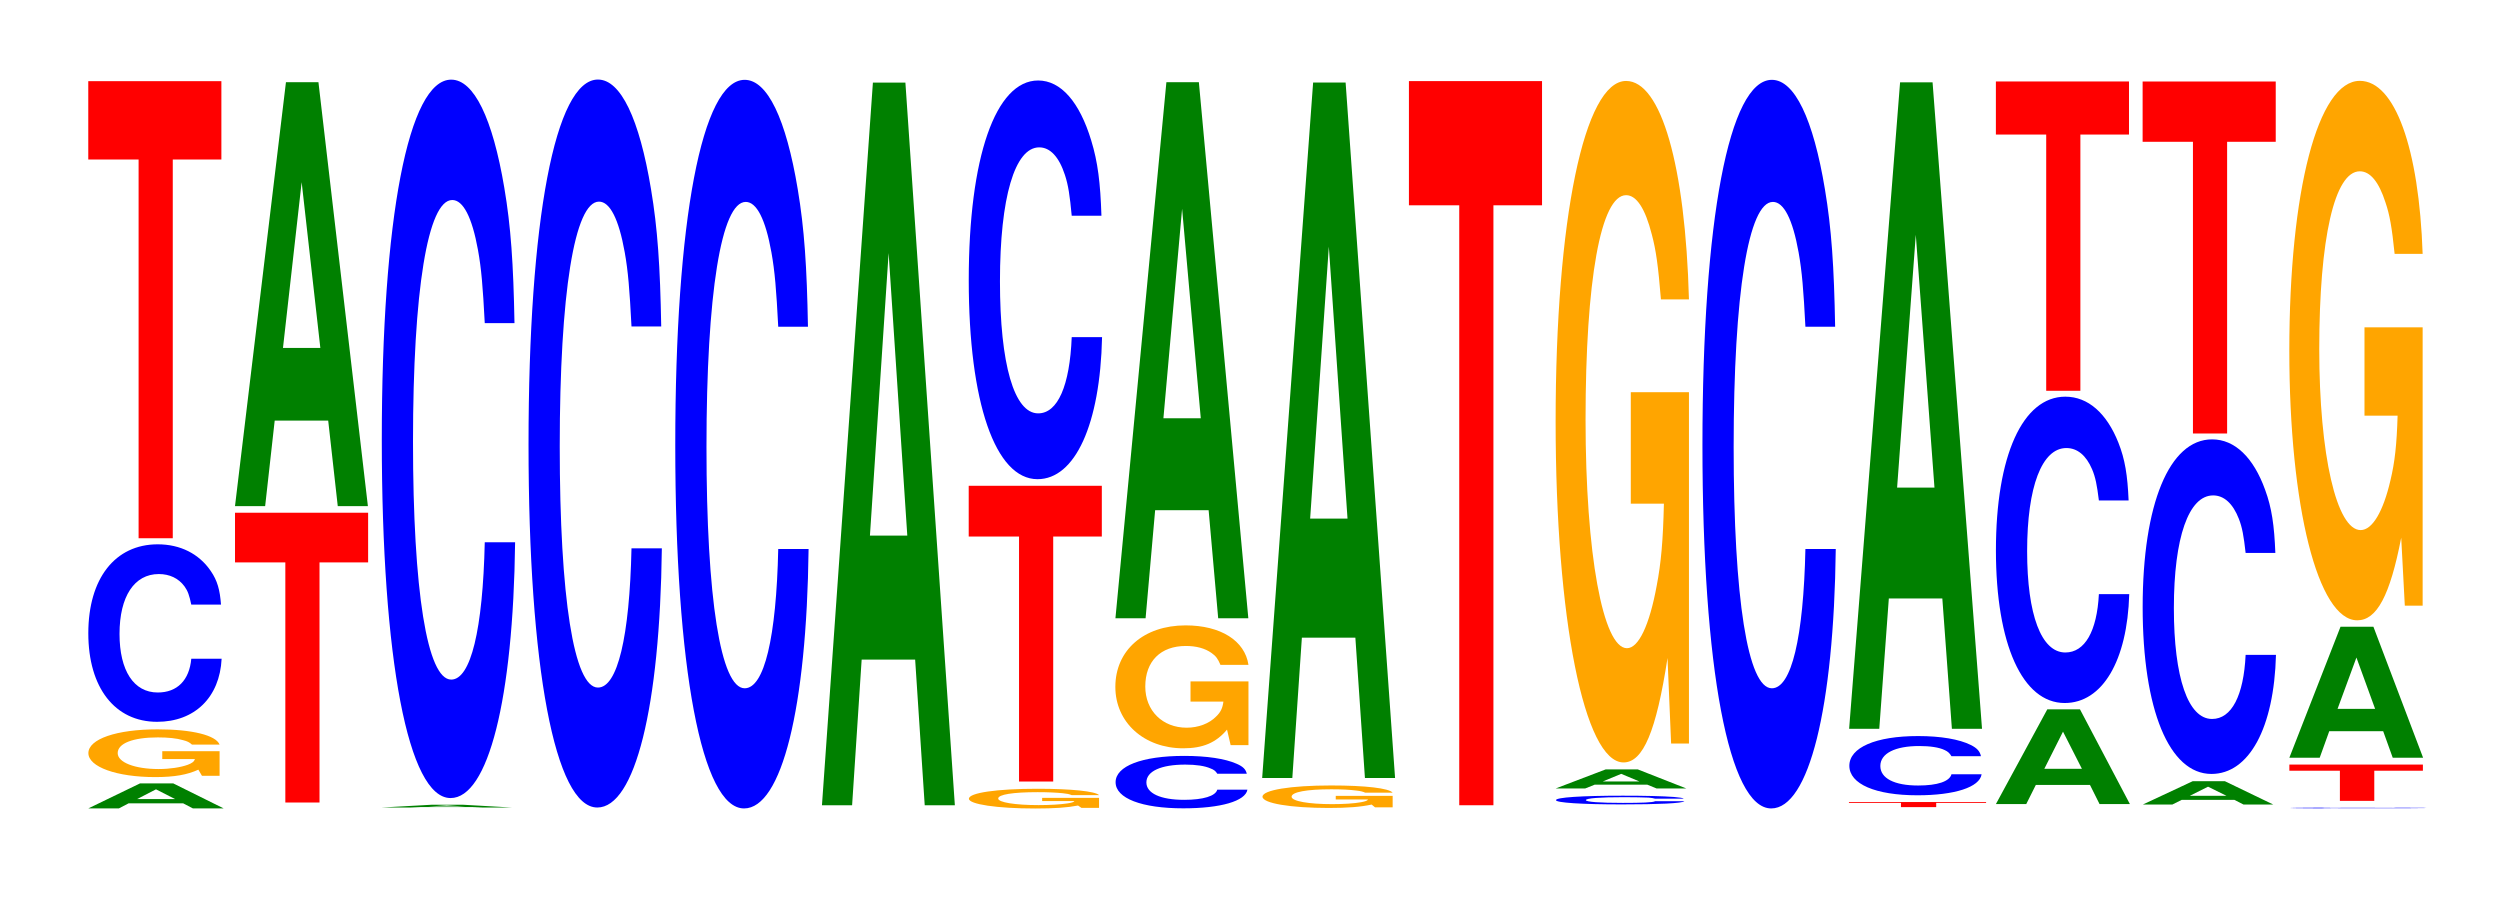
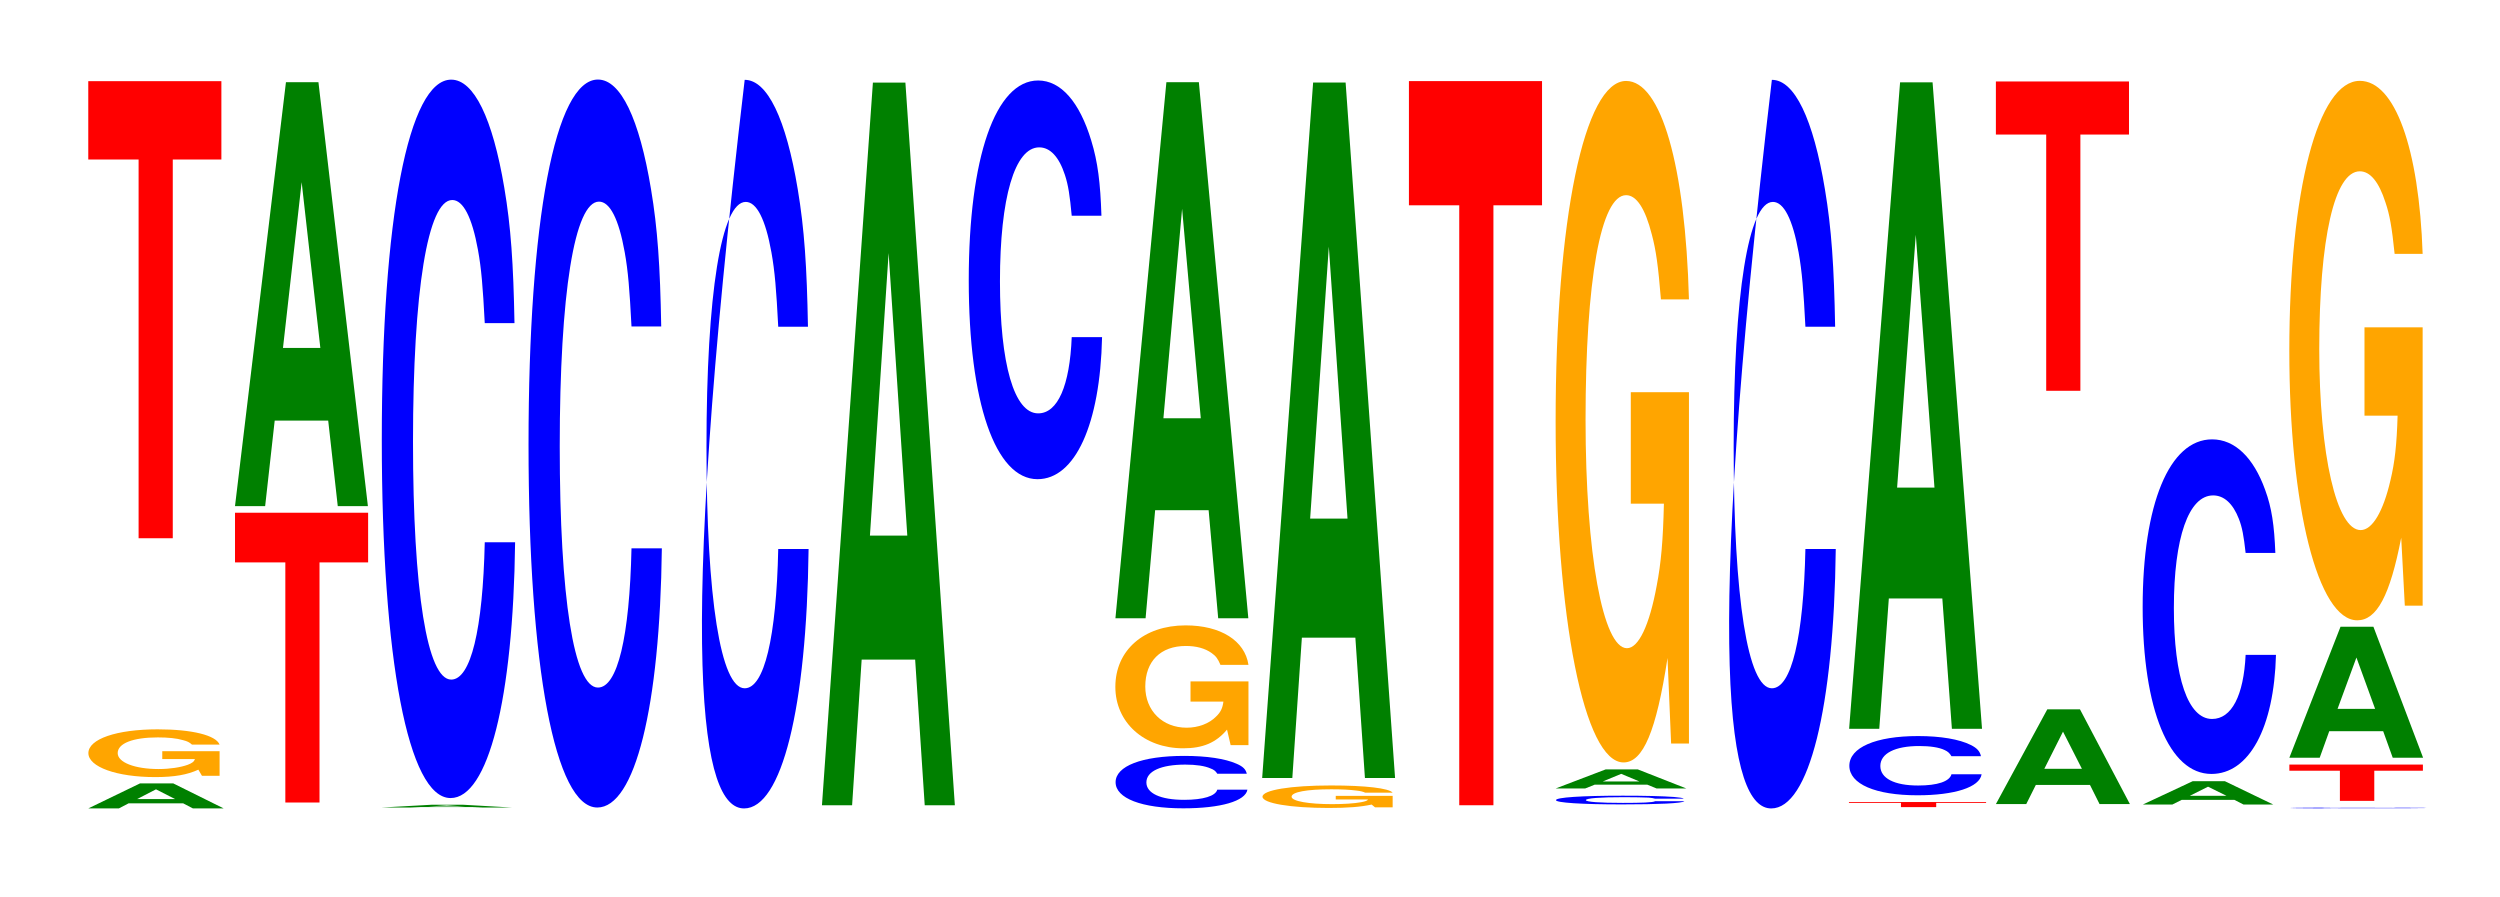
<svg xmlns="http://www.w3.org/2000/svg" xmlns:xlink="http://www.w3.org/1999/xlink" width="184pt" height="66pt" viewBox="0 0 184 66" version="1.1">
  <defs>
    <g>
      <symbol overflow="visible" id="glyph0-0">
        <path style="stroke:none;" d="M 7.375 -0.375 L 8.094 0 L 10.359 0 L 6.641 -1.844 L 4.203 -1.844 L 0.391 0 L 2.641 0 L 3.359 -0.375 Z M 6.781 -0.688 L 3.984 -0.688 L 5.375 -1.406 Z M 6.781 -0.688 " />
      </symbol>
      <symbol overflow="visible" id="glyph1-0">
        <path style="stroke:none;" d="M 10.266 -1.797 L 6.047 -1.797 L 6.047 -1.219 L 8.453 -1.219 C 8.391 -1.031 8.25 -0.922 7.922 -0.797 C 7.406 -0.609 6.609 -0.484 5.781 -0.484 C 4.031 -0.484 2.766 -0.969 2.766 -1.656 C 2.766 -2.375 3.891 -2.812 5.719 -2.812 C 6.469 -2.812 7.109 -2.75 7.578 -2.609 C 7.891 -2.531 8.047 -2.453 8.234 -2.281 L 10.266 -2.281 C 10 -2.969 8.25 -3.406 5.703 -3.406 C 2.672 -3.406 0.609 -2.688 0.609 -1.656 C 0.609 -0.641 2.688 0.109 5.531 0.109 C 6.938 0.109 7.891 -0.062 8.703 -0.438 L 8.969 0.016 L 10.266 0.016 Z M 10.266 -1.797 " />
      </symbol>
      <symbol overflow="visible" id="glyph2-0">
-         <path style="stroke:none;" d="M 10.438 -8.234 C 10.359 -9.312 10.172 -10 9.688 -10.703 C 8.828 -11.969 7.453 -12.672 5.781 -12.672 C 2.641 -12.672 0.672 -10.156 0.672 -6.125 C 0.672 -2.125 2.625 0.391 5.734 0.391 C 8.5 0.391 10.344 -1.406 10.484 -4.25 L 8.25 -4.25 C 8.109 -2.672 7.219 -1.766 5.781 -1.766 C 4.016 -1.766 2.969 -3.375 2.969 -6.078 C 2.969 -8.844 4.062 -10.484 5.859 -10.484 C 6.656 -10.484 7.312 -10.172 7.75 -9.578 C 8 -9.234 8.109 -8.906 8.25 -8.234 Z M 10.438 -8.234 " />
-       </symbol>
+         </symbol>
      <symbol overflow="visible" id="glyph3-0">
        <path style="stroke:none;" d="M 6.453 -27.875 L 10.031 -27.875 L 10.031 -33.641 L 0.234 -33.641 L 0.234 -27.875 L 3.938 -27.875 L 3.938 0 L 6.453 0 Z M 6.453 -27.875 " />
      </symbol>
      <symbol overflow="visible" id="glyph4-0">
        <path style="stroke:none;" d="M 6.453 -17.672 L 10.031 -17.672 L 10.031 -21.328 L 0.234 -21.328 L 0.234 -17.672 L 3.938 -17.672 L 3.938 0 L 6.453 0 Z M 6.453 -17.672 " />
      </symbol>
      <symbol overflow="visible" id="glyph5-0">
        <path style="stroke:none;" d="M 7.234 -6.297 L 7.938 0 L 10.156 0 L 6.516 -31.203 L 4.125 -31.203 L 0.375 0 L 2.594 0 L 3.297 -6.297 Z M 6.656 -11.641 L 3.906 -11.641 L 5.281 -23.844 Z M 6.656 -11.641 " />
      </symbol>
      <symbol overflow="visible" id="glyph6-0">
        <path style="stroke:none;" d="M 7.078 -0.031 L 7.75 0 L 9.938 0 L 6.375 -0.203 L 4.031 -0.203 L 0.375 0 L 2.531 0 L 3.219 -0.031 Z M 6.5 -0.078 L 3.812 -0.078 L 5.156 -0.156 Z M 6.5 -0.078 " />
      </symbol>
      <symbol overflow="visible" id="glyph7-0">
        <path style="stroke:none;" d="M 10.438 -33.359 C 10.359 -37.719 10.172 -40.484 9.688 -43.328 C 8.828 -48.438 7.453 -51.281 5.781 -51.281 C 2.641 -51.281 0.672 -41.109 0.672 -24.781 C 0.672 -8.578 2.625 1.594 5.734 1.594 C 8.5 1.594 10.344 -5.672 10.484 -17.234 L 8.25 -17.234 C 8.109 -10.797 7.219 -7.125 5.781 -7.125 C 4.016 -7.125 2.969 -13.641 2.969 -24.641 C 2.969 -35.781 4.062 -42.422 5.859 -42.422 C 6.656 -42.422 7.312 -41.172 7.75 -38.75 C 8 -37.375 8.109 -36.062 8.25 -33.359 Z M 10.438 -33.359 " />
      </symbol>
      <symbol overflow="visible" id="glyph8-0">
        <path style="stroke:none;" d="M 10.438 -33.797 C 10.359 -38.219 10.172 -41.016 9.688 -43.891 C 8.828 -49.094 7.453 -51.969 5.781 -51.969 C 2.641 -51.969 0.672 -41.656 0.672 -25.109 C 0.672 -8.703 2.625 1.609 5.734 1.609 C 8.5 1.609 10.344 -5.75 10.484 -17.469 L 8.25 -17.469 C 8.109 -10.938 7.219 -7.219 5.781 -7.219 C 4.016 -7.219 2.969 -13.812 2.969 -24.969 C 2.969 -36.25 4.062 -42.984 5.859 -42.984 C 6.656 -42.984 7.312 -41.719 7.75 -39.266 C 8 -37.875 8.109 -36.531 8.25 -33.797 Z M 10.438 -33.797 " />
      </symbol>
      <symbol overflow="visible" id="glyph9-0">
-         <path style="stroke:none;" d="M 10.438 -33.844 C 10.359 -38.266 10.172 -41.062 9.688 -43.953 C 8.828 -49.141 7.453 -52.016 5.781 -52.016 C 2.641 -52.016 0.672 -41.703 0.672 -25.125 C 0.672 -8.703 2.625 1.609 5.734 1.609 C 8.5 1.609 10.344 -5.75 10.484 -17.484 L 8.25 -17.484 C 8.109 -10.953 7.219 -7.234 5.781 -7.234 C 4.016 -7.234 2.969 -13.828 2.969 -25 C 2.969 -36.297 4.062 -43.031 5.859 -43.031 C 6.656 -43.031 7.312 -41.766 7.75 -39.312 C 8 -37.906 8.109 -36.578 8.25 -33.844 Z M 10.438 -33.844 " />
+         <path style="stroke:none;" d="M 10.438 -33.844 C 10.359 -38.266 10.172 -41.062 9.688 -43.953 C 8.828 -49.141 7.453 -52.016 5.781 -52.016 C 0.672 -8.703 2.625 1.609 5.734 1.609 C 8.5 1.609 10.344 -5.75 10.484 -17.484 L 8.25 -17.484 C 8.109 -10.953 7.219 -7.234 5.781 -7.234 C 4.016 -7.234 2.969 -13.828 2.969 -25 C 2.969 -36.297 4.062 -43.031 5.859 -43.031 C 6.656 -43.031 7.312 -41.766 7.75 -39.312 C 8 -37.906 8.109 -36.578 8.25 -33.844 Z M 10.438 -33.844 " />
      </symbol>
      <symbol overflow="visible" id="glyph10-0">
        <path style="stroke:none;" d="M 7.234 -10.719 L 7.938 0 L 10.156 0 L 6.516 -53.188 L 4.125 -53.188 L 0.375 0 L 2.594 0 L 3.297 -10.719 Z M 6.656 -19.844 L 3.906 -19.844 L 5.281 -40.641 Z M 6.656 -19.844 " />
      </symbol>
      <symbol overflow="visible" id="glyph11-0">
-         <path style="stroke:none;" d="M 10.172 -0.734 L 5.984 -0.734 L 5.984 -0.5 L 8.359 -0.5 C 8.312 -0.422 8.156 -0.375 7.844 -0.328 C 7.328 -0.25 6.547 -0.203 5.719 -0.203 C 3.984 -0.203 2.75 -0.406 2.75 -0.688 C 2.75 -0.984 3.844 -1.156 5.656 -1.156 C 6.406 -1.156 7.031 -1.125 7.5 -1.078 C 7.812 -1.047 7.969 -1.016 8.156 -0.938 L 10.172 -0.938 C 9.906 -1.219 8.156 -1.406 5.641 -1.406 C 2.641 -1.406 0.594 -1.109 0.594 -0.672 C 0.594 -0.266 2.656 0.047 5.469 0.047 C 6.875 0.047 7.828 -0.016 8.625 -0.172 L 8.875 0 L 10.172 0 Z M 10.172 -0.734 " />
-       </symbol>
+         </symbol>
      <symbol overflow="visible" id="glyph12-0">
-         <path style="stroke:none;" d="M 6.453 -18.031 L 10.031 -18.031 L 10.031 -21.766 L 0.234 -21.766 L 0.234 -18.031 L 3.938 -18.031 L 3.938 0 L 6.453 0 Z M 6.453 -18.031 " />
-       </symbol>
+         </symbol>
      <symbol overflow="visible" id="glyph13-0">
        <path style="stroke:none;" d="M 10.438 -18.5 C 10.359 -20.922 10.172 -22.453 9.688 -24.031 C 8.828 -26.875 7.453 -28.453 5.781 -28.453 C 2.641 -28.453 0.672 -22.797 0.672 -13.75 C 0.672 -4.766 2.625 0.891 5.734 0.891 C 8.5 0.891 10.344 -3.141 10.484 -9.562 L 8.25 -9.562 C 8.109 -5.984 7.219 -3.953 5.781 -3.953 C 4.016 -3.953 2.969 -7.562 2.969 -13.672 C 2.969 -19.844 4.062 -23.531 5.859 -23.531 C 6.656 -23.531 7.312 -22.844 7.75 -21.5 C 8 -20.734 8.109 -20 8.25 -18.5 Z M 10.438 -18.5 " />
      </symbol>
      <symbol overflow="visible" id="glyph14-0">
        <path style="stroke:none;" d="M 10.328 -2.438 C 10.25 -2.766 10.047 -2.969 9.578 -3.172 C 8.734 -3.547 7.375 -3.75 5.719 -3.75 C 2.609 -3.75 0.672 -3 0.672 -1.812 C 0.672 -0.625 2.594 0.109 5.656 0.109 C 8.406 0.109 10.234 -0.422 10.375 -1.266 L 8.156 -1.266 C 8.031 -0.797 7.125 -0.516 5.719 -0.516 C 3.969 -0.516 2.938 -1 2.938 -1.797 C 2.938 -2.625 4.016 -3.109 5.797 -3.109 C 6.594 -3.109 7.234 -3.016 7.656 -2.828 C 7.906 -2.734 8.031 -2.641 8.156 -2.438 Z M 10.328 -2.438 " />
      </symbol>
      <symbol overflow="visible" id="glyph15-0">
        <path style="stroke:none;" d="M 10.406 -4.656 L 6.141 -4.656 L 6.141 -3.172 L 8.562 -3.172 C 8.5 -2.688 8.359 -2.391 8.031 -2.078 C 7.516 -1.547 6.703 -1.25 5.859 -1.25 C 4.078 -1.25 2.812 -2.5 2.812 -4.281 C 2.812 -6.141 3.938 -7.266 5.797 -7.266 C 6.562 -7.266 7.203 -7.094 7.688 -6.75 C 8 -6.531 8.156 -6.328 8.344 -5.875 L 10.406 -5.875 C 10.141 -7.656 8.359 -8.781 5.781 -8.781 C 2.703 -8.781 0.609 -6.953 0.609 -4.25 C 0.609 -1.641 2.719 0.266 5.609 0.266 C 7.047 0.266 8.016 -0.141 8.828 -1.109 L 9.094 0.031 L 10.406 0.031 Z M 10.406 -4.656 " />
      </symbol>
      <symbol overflow="visible" id="glyph16-0">
        <path style="stroke:none;" d="M 7.234 -7.953 L 7.938 0 L 10.156 0 L 6.516 -39.453 L 4.125 -39.453 L 0.375 0 L 2.594 0 L 3.297 -7.953 Z M 6.656 -14.719 L 3.906 -14.719 L 5.281 -30.141 Z M 6.656 -14.719 " />
      </symbol>
      <symbol overflow="visible" id="glyph17-0">
        <path style="stroke:none;" d="M 10.188 -0.844 L 6 -0.844 L 6 -0.578 L 8.375 -0.578 C 8.328 -0.484 8.188 -0.438 7.859 -0.375 C 7.344 -0.281 6.562 -0.234 5.734 -0.234 C 4 -0.234 2.75 -0.453 2.75 -0.781 C 2.75 -1.125 3.859 -1.328 5.672 -1.328 C 6.422 -1.328 7.047 -1.297 7.516 -1.234 C 7.828 -1.203 7.984 -1.156 8.172 -1.078 L 10.188 -1.078 C 9.922 -1.406 8.188 -1.609 5.656 -1.609 C 2.656 -1.609 0.609 -1.266 0.609 -0.781 C 0.609 -0.297 2.672 0.047 5.484 0.047 C 6.891 0.047 7.844 -0.031 8.641 -0.203 L 8.891 0 L 10.188 0 Z M 10.188 -0.844 " />
      </symbol>
      <symbol overflow="visible" id="glyph18-0">
        <path style="stroke:none;" d="M 7.234 -10.328 L 7.938 0 L 10.156 0 L 6.516 -51.188 L 4.125 -51.188 L 0.375 0 L 2.594 0 L 3.297 -10.328 Z M 6.656 -19.094 L 3.906 -19.094 L 5.281 -39.109 Z M 6.656 -19.094 " />
      </symbol>
      <symbol overflow="visible" id="glyph19-0">
        <path style="stroke:none;" d="M 6.453 -44.156 L 10.031 -44.156 L 10.031 -53.297 L 0.234 -53.297 L 0.234 -44.156 L 3.938 -44.156 L 3.938 0 L 6.453 0 Z M 6.453 -44.156 " />
      </symbol>
      <symbol overflow="visible" id="glyph20-0">
        <path style="stroke:none;" d="M 10.062 -0.406 C 9.984 -0.469 9.797 -0.484 9.344 -0.531 C 8.516 -0.594 7.188 -0.625 5.578 -0.625 C 2.531 -0.625 0.656 -0.5 0.656 -0.297 C 0.656 -0.109 2.516 0.016 5.516 0.016 C 8.188 0.016 9.969 -0.062 10.109 -0.219 L 7.953 -0.219 C 7.812 -0.125 6.953 -0.094 5.578 -0.094 C 3.859 -0.094 2.859 -0.172 2.859 -0.297 C 2.859 -0.438 3.906 -0.516 5.656 -0.516 C 6.422 -0.516 7.047 -0.5 7.469 -0.484 C 7.703 -0.469 7.812 -0.438 7.953 -0.406 Z M 10.062 -0.406 " />
      </symbol>
      <symbol overflow="visible" id="glyph21-0">
        <path style="stroke:none;" d="M 7.125 -0.281 L 7.812 0 L 10 0 L 6.422 -1.406 L 4.062 -1.406 L 0.375 0 L 2.547 0 L 3.25 -0.281 Z M 6.547 -0.516 L 3.844 -0.516 L 5.203 -1.078 Z M 6.547 -0.516 " />
      </symbol>
      <symbol overflow="visible" id="glyph22-0">
        <path style="stroke:none;" d="M 10.422 -25.734 L 6.141 -25.734 L 6.141 -17.531 L 8.578 -17.531 C 8.516 -14.828 8.375 -13.188 8.047 -11.484 C 7.516 -8.594 6.719 -6.891 5.859 -6.891 C 4.094 -6.891 2.812 -13.844 2.812 -23.703 C 2.812 -34 3.938 -40.234 5.797 -40.234 C 6.562 -40.234 7.203 -39.25 7.688 -37.344 C 8 -36.172 8.156 -35.047 8.359 -32.562 L 10.422 -32.562 C 10.156 -42.406 8.375 -48.641 5.797 -48.641 C 2.719 -48.641 0.609 -38.469 0.609 -23.562 C 0.609 -9.062 2.719 1.516 5.609 1.516 C 7.047 1.516 8.016 -0.781 8.844 -6.172 L 9.109 0.125 L 10.422 0.125 Z M 10.422 -25.734 " />
      </symbol>
      <symbol overflow="visible" id="glyph23-0">
        <path style="stroke:none;" d="M 6.656 -0.312 L 10.328 -0.312 L 10.328 -0.375 L 0.234 -0.375 L 0.234 -0.312 L 4.062 -0.312 L 4.062 0 L 6.656 0 Z M 6.656 -0.312 " />
      </symbol>
      <symbol overflow="visible" id="glyph24-0">
        <path style="stroke:none;" d="M 10.359 -2.75 C 10.281 -3.109 10.078 -3.344 9.609 -3.578 C 8.766 -4 7.391 -4.234 5.734 -4.234 C 2.609 -4.234 0.672 -3.391 0.672 -2.047 C 0.672 -0.703 2.594 0.125 5.688 0.125 C 8.422 0.125 10.266 -0.469 10.406 -1.422 L 8.188 -1.422 C 8.047 -0.891 7.156 -0.594 5.734 -0.594 C 3.984 -0.594 2.953 -1.125 2.953 -2.031 C 2.953 -2.953 4.031 -3.5 5.812 -3.5 C 6.609 -3.5 7.266 -3.406 7.688 -3.203 C 7.922 -3.094 8.047 -2.984 8.188 -2.75 Z M 10.359 -2.75 " />
      </symbol>
      <symbol overflow="visible" id="glyph25-0">
        <path style="stroke:none;" d="M 7.234 -9.594 L 7.938 0 L 10.156 0 L 6.516 -47.578 L 4.125 -47.578 L 0.375 0 L 2.594 0 L 3.297 -9.594 Z M 6.656 -17.75 L 3.906 -17.75 L 5.281 -36.359 Z M 6.656 -17.75 " />
      </symbol>
      <symbol overflow="visible" id="glyph26-0">
        <path style="stroke:none;" d="M 7.297 -1.406 L 8 0 L 10.234 0 L 6.562 -6.969 L 4.156 -6.969 L 0.375 0 L 2.609 0 L 3.312 -1.406 Z M 6.703 -2.594 L 3.938 -2.594 L 5.312 -5.328 Z M 6.703 -2.594 " />
      </symbol>
      <symbol overflow="visible" id="glyph27-0">
-         <path style="stroke:none;" d="M 10.438 -14.234 C 10.359 -16.094 10.172 -17.266 9.688 -18.484 C 8.828 -20.656 7.453 -21.875 5.781 -21.875 C 2.641 -21.875 0.672 -17.531 0.672 -10.562 C 0.672 -3.656 2.625 0.672 5.734 0.672 C 8.5 0.672 10.344 -2.422 10.484 -7.344 L 8.25 -7.344 C 8.109 -4.609 7.219 -3.047 5.781 -3.047 C 4.016 -3.047 2.969 -5.812 2.969 -10.5 C 2.969 -15.266 4.062 -18.094 5.859 -18.094 C 6.656 -18.094 7.312 -17.562 7.75 -16.531 C 8 -15.938 8.109 -15.375 8.25 -14.234 Z M 10.438 -14.234 " />
-       </symbol>
+         </symbol>
      <symbol overflow="visible" id="glyph28-0">
        <path style="stroke:none;" d="M 6.453 -18.859 L 10.031 -18.859 L 10.031 -22.766 L 0.234 -22.766 L 0.234 -18.859 L 3.938 -18.859 L 3.938 0 L 6.453 0 Z M 6.453 -18.859 " />
      </symbol>
      <symbol overflow="visible" id="glyph29-0">
        <path style="stroke:none;" d="M 7.109 -0.344 L 7.781 0 L 9.969 0 L 6.406 -1.719 L 4.047 -1.719 L 0.375 0 L 2.547 0 L 3.234 -0.344 Z M 6.531 -0.641 L 3.828 -0.641 L 5.172 -1.312 Z M 6.531 -0.641 " />
      </symbol>
      <symbol overflow="visible" id="glyph30-0">
        <path style="stroke:none;" d="M 10.438 -15.531 C 10.359 -17.562 10.172 -18.859 9.688 -20.172 C 8.828 -22.562 7.453 -23.891 5.781 -23.891 C 2.641 -23.891 0.672 -19.141 0.672 -11.547 C 0.672 -4 2.625 0.734 5.734 0.734 C 8.5 0.734 10.344 -2.641 10.484 -8.031 L 8.25 -8.031 C 8.109 -5.031 7.219 -3.312 5.781 -3.312 C 4.016 -3.312 2.969 -6.344 2.969 -11.469 C 2.969 -16.672 4.062 -19.766 5.859 -19.766 C 6.656 -19.766 7.312 -19.172 7.75 -18.047 C 8 -17.406 8.109 -16.797 8.25 -15.531 Z M 10.438 -15.531 " />
      </symbol>
      <symbol overflow="visible" id="glyph31-0">
-         <path style="stroke:none;" d="M 6.453 -21.469 L 10.031 -21.469 L 10.031 -25.906 L 0.234 -25.906 L 0.234 -21.469 L 3.938 -21.469 L 3.938 0 L 6.453 0 Z M 6.453 -21.469 " />
-       </symbol>
+         </symbol>
      <symbol overflow="visible" id="glyph32-0">
        <path style="stroke:none;" d="M 10.781 -0.031 C 10.688 -0.047 10.484 -0.047 10 -0.047 C 9.109 -0.047 7.688 -0.062 5.969 -0.062 C 2.719 -0.062 0.688 -0.047 0.688 -0.031 C 0.688 -0.016 2.703 0 5.906 0 C 8.766 0 10.672 0 10.828 -0.016 L 8.516 -0.016 C 8.375 -0.016 7.438 -0.016 5.969 -0.016 C 4.141 -0.016 3.062 -0.016 3.062 -0.031 C 3.062 -0.047 4.188 -0.047 6.047 -0.047 C 6.875 -0.047 7.547 -0.047 8 -0.047 C 8.25 -0.047 8.375 -0.047 8.516 -0.031 Z M 10.781 -0.031 " />
      </symbol>
      <symbol overflow="visible" id="glyph33-0">
        <path style="stroke:none;" d="M 6.484 -2.219 L 10.062 -2.219 L 10.062 -2.672 L 0.234 -2.672 L 0.234 -2.219 L 3.953 -2.219 L 3.953 0 L 6.484 0 Z M 6.484 -2.219 " />
      </symbol>
      <symbol overflow="visible" id="glyph34-0">
        <path style="stroke:none;" d="M 7.281 -1.953 L 7.984 0 L 10.219 0 L 6.562 -9.641 L 4.141 -9.641 L 0.375 0 L 2.609 0 L 3.312 -1.953 Z M 6.688 -3.594 L 3.922 -3.594 L 5.312 -7.375 Z M 6.688 -3.594 " />
      </symbol>
      <symbol overflow="visible" id="glyph35-0">
        <path style="stroke:none;" d="M 10.422 -20.375 L 6.141 -20.375 L 6.141 -13.875 L 8.578 -13.875 C 8.516 -11.75 8.375 -10.453 8.047 -9.094 C 7.516 -6.812 6.719 -5.453 5.859 -5.453 C 4.094 -5.453 2.812 -10.969 2.812 -18.766 C 2.812 -26.922 3.938 -31.859 5.797 -31.859 C 6.562 -31.859 7.203 -31.078 7.688 -29.562 C 8 -28.641 8.156 -27.75 8.359 -25.781 L 10.422 -25.781 C 10.156 -33.578 8.375 -38.516 5.797 -38.516 C 2.719 -38.516 0.609 -30.453 0.609 -18.656 C 0.609 -7.172 2.719 1.188 5.609 1.188 C 7.047 1.188 8.016 -0.625 8.844 -4.891 L 9.109 0.109 L 10.422 0.109 Z M 10.422 -20.375 " />
      </symbol>
    </g>
  </defs>
  <g id="surface1">
    <g style="fill:rgb(0%,50.194%,0%);fill-opacity:1;">
      <use xlink:href="#glyph0-0" x="6.106" y="59.5" />
    </g>
    <g style="fill:rgb(100%,64.647%,0%);fill-opacity:1;">
      <use xlink:href="#glyph1-0" x="5.896" y="57.085" />
    </g>
    <g style="fill:rgb(0%,0%,100%);fill-opacity:1;">
      <use xlink:href="#glyph2-0" x="5.828" y="52.734" />
    </g>
    <g style="fill:rgb(100%,0%,0%);fill-opacity:1;">
      <use xlink:href="#glyph3-0" x="6.263" y="39.615" />
    </g>
    <g style="fill:rgb(100%,0%,0%);fill-opacity:1;">
      <use xlink:href="#glyph4-0" x="17.063" y="59.065" />
    </g>
    <g style="fill:rgb(0%,50.194%,0%);fill-opacity:1;">
      <use xlink:href="#glyph5-0" x="16.921" y="37.251" />
    </g>
    <g style="fill:rgb(0%,50.194%,0%);fill-opacity:1;">
      <use xlink:href="#glyph6-0" x="27.725" y="59.433" />
    </g>
    <g style="fill:rgb(0%,0%,100%);fill-opacity:1;">
      <use xlink:href="#glyph7-0" x="27.428" y="57.143" />
    </g>
    <g style="fill:rgb(0%,0%,100%);fill-opacity:1;">
      <use xlink:href="#glyph8-0" x="38.228" y="57.824" />
    </g>
    <g style="fill:rgb(0%,0%,100%);fill-opacity:1;">
      <use xlink:href="#glyph9-0" x="49.028" y="57.892" />
    </g>
    <g style="fill:rgb(0%,50.194%,0%);fill-opacity:1;">
      <use xlink:href="#glyph10-0" x="60.121" y="59.266" />
    </g>
    <g style="fill:rgb(100%,64.647%,0%);fill-opacity:1;">
      <use xlink:href="#glyph11-0" x="70.718" y="59.459" />
    </g>
    <g style="fill:rgb(100%,0%,0%);fill-opacity:1;">
      <use xlink:href="#glyph12-0" x="71.063" y="57.52" />
    </g>
    <g style="fill:rgb(0%,0%,100%);fill-opacity:1;">
      <use xlink:href="#glyph13-0" x="70.628" y="34.377" />
    </g>
    <g style="fill:rgb(0%,0%,100%);fill-opacity:1;">
      <use xlink:href="#glyph14-0" x="81.436" y="59.384" />
    </g>
    <g style="fill:rgb(100%,64.647%,0%);fill-opacity:1;">
      <use xlink:href="#glyph15-0" x="81.481" y="54.809" />
    </g>
    <g style="fill:rgb(0%,50.194%,0%);fill-opacity:1;">
      <use xlink:href="#glyph16-0" x="81.721" y="45.505" />
    </g>
    <g style="fill:rgb(100%,64.647%,0%);fill-opacity:1;">
      <use xlink:href="#glyph17-0" x="92.311" y="59.419" />
    </g>
    <g style="fill:rgb(0%,50.194%,0%);fill-opacity:1;">
      <use xlink:href="#glyph18-0" x="92.521" y="57.261" />
    </g>
    <g style="fill:rgb(100%,0%,0%);fill-opacity:1;">
      <use xlink:href="#glyph19-0" x="103.463" y="59.266" />
    </g>
    <g style="fill:rgb(0%,0%,100%);fill-opacity:1;">
      <use xlink:href="#glyph20-0" x="113.862" y="59.188" />
    </g>
    <g style="fill:rgb(0%,50.194%,0%);fill-opacity:1;">
      <use xlink:href="#glyph21-0" x="114.117" y="58.033" />
    </g>
    <g style="fill:rgb(100%,64.647%,0%);fill-opacity:1;">
      <use xlink:href="#glyph22-0" x="113.885" y="54.599" />
    </g>
    <g style="fill:rgb(0%,0%,100%);fill-opacity:1;">
      <use xlink:href="#glyph9-0" x="124.628" y="57.892" />
    </g>
    <g style="fill:rgb(100%,0%,0%);fill-opacity:1;">
      <use xlink:href="#glyph23-0" x="135.848" y="59.404" />
    </g>
    <g style="fill:rgb(0%,0%,100%);fill-opacity:1;">
      <use xlink:href="#glyph24-0" x="135.44" y="58.408" />
    </g>
    <g style="fill:rgb(0%,50.194%,0%);fill-opacity:1;">
      <use xlink:href="#glyph25-0" x="135.721" y="53.639" />
    </g>
    <g style="fill:rgb(0%,50.194%,0%);fill-opacity:1;">
      <use xlink:href="#glyph26-0" x="146.525" y="59.177" />
    </g>
    <g style="fill:rgb(0%,0%,100%);fill-opacity:1;">
      <use xlink:href="#glyph27-0" x="146.228" y="51.07" />
    </g>
    <g style="fill:rgb(100%,0%,0%);fill-opacity:1;">
      <use xlink:href="#glyph28-0" x="146.663" y="28.762" />
    </g>
    <g style="fill:rgb(0%,50.194%,0%);fill-opacity:1;">
      <use xlink:href="#glyph29-0" x="157.34" y="59.213" />
    </g>
    <g style="fill:rgb(0%,0%,100%);fill-opacity:1;">
      <use xlink:href="#glyph30-0" x="157.028" y="56.228" />
    </g>
    <g style="fill:rgb(100%,0%,0%);fill-opacity:1;">
      <use xlink:href="#glyph31-0" x="157.463" y="31.905" />
    </g>
    <g style="fill:rgb(0%,0%,100%);fill-opacity:1;">
      <use xlink:href="#glyph32-0" x="167.828" y="59.5" />
    </g>
    <g style="fill:rgb(100%,0%,0%);fill-opacity:1;">
      <use xlink:href="#glyph33-0" x="168.263" y="58.944" />
    </g>
    <g style="fill:rgb(0%,50.194%,0%);fill-opacity:1;">
      <use xlink:href="#glyph34-0" x="168.121" y="55.769" />
    </g>
    <g style="fill:rgb(100%,64.647%,0%);fill-opacity:1;">
      <use xlink:href="#glyph35-0" x="167.885" y="44.467" />
    </g>
  </g>
</svg>